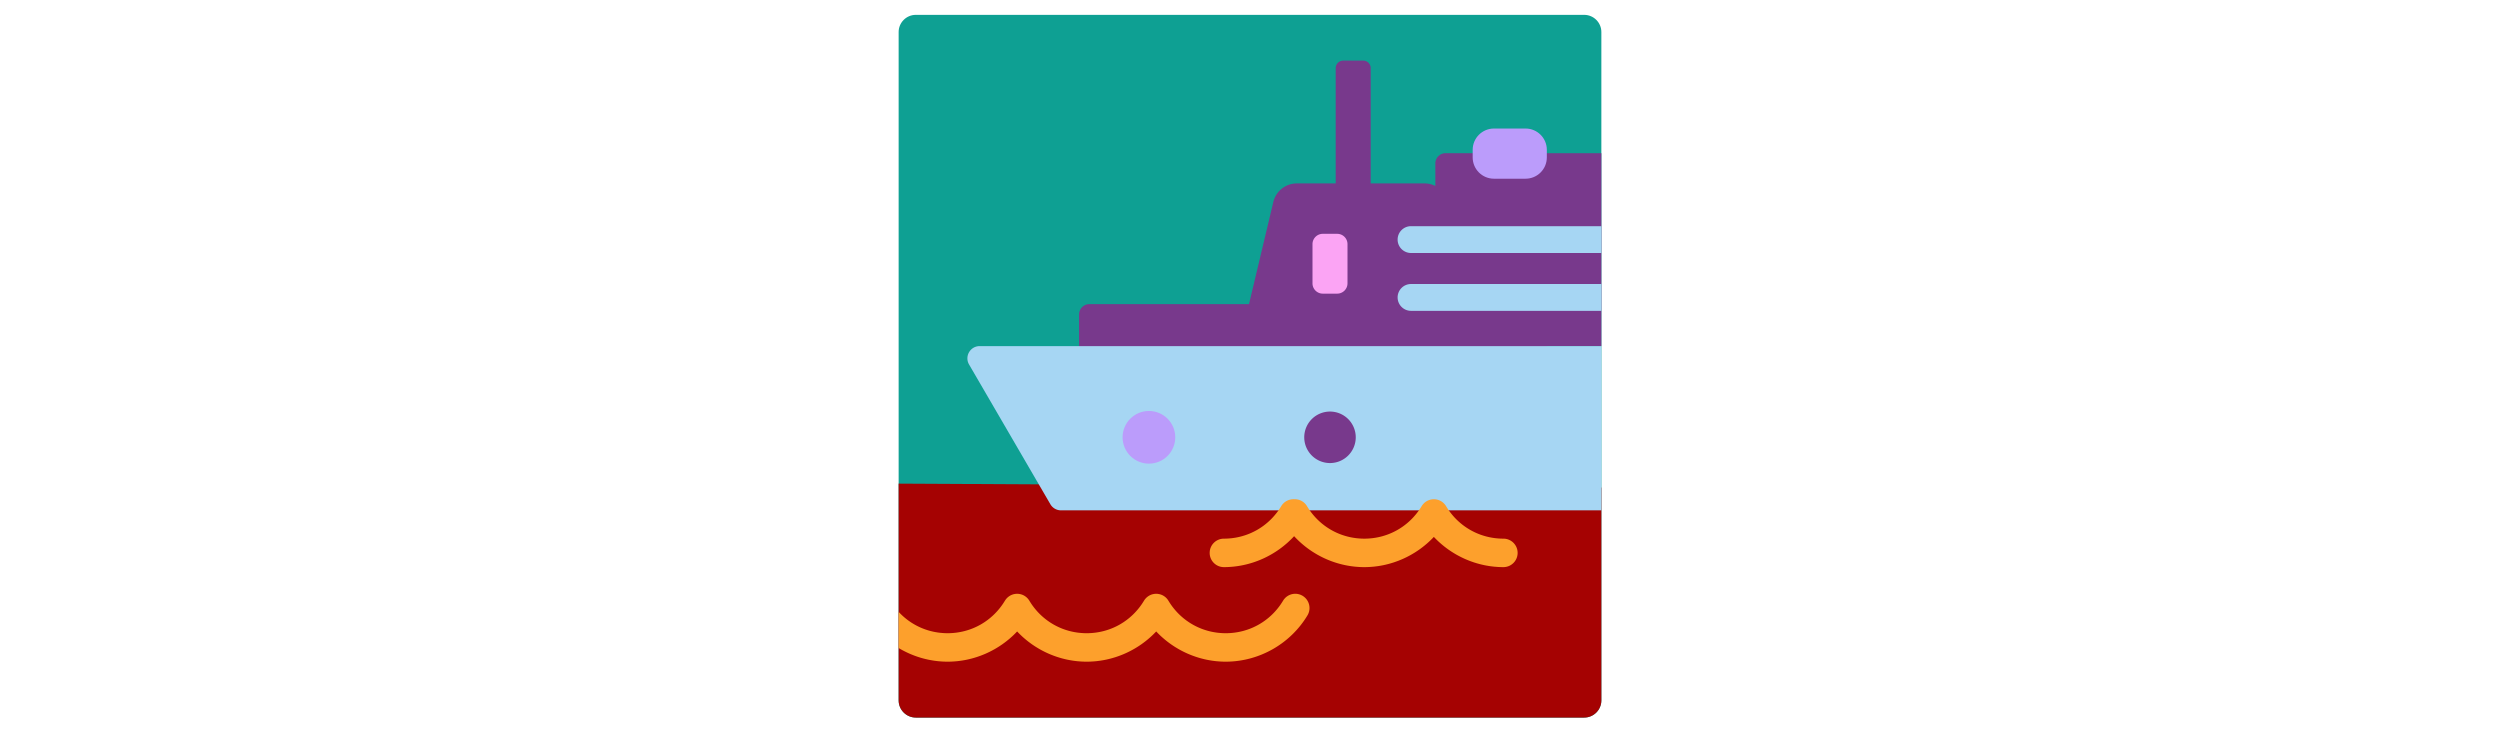
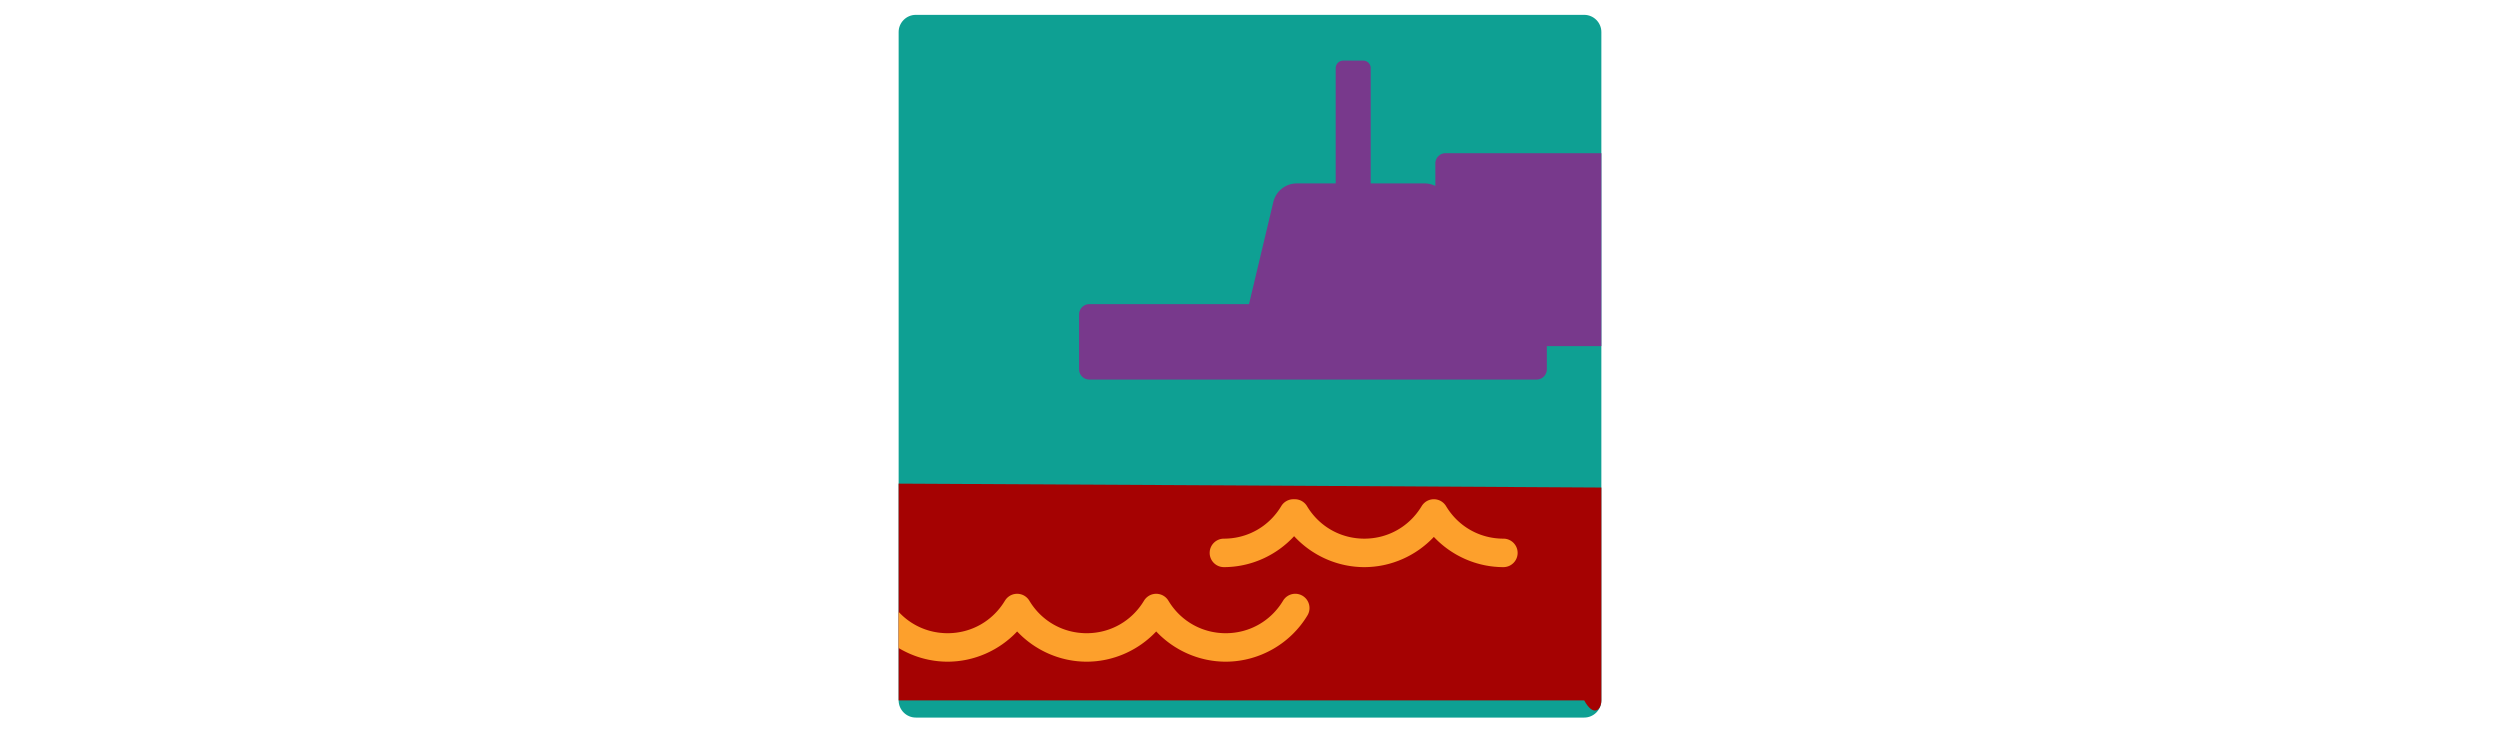
<svg xmlns="http://www.w3.org/2000/svg" id="th_fir_u1F6A2-ship" width="100%" height="100%" version="1.1" preserveAspectRatio="xMidYMid meet" viewBox="0 0 512 512" style="height:150px" data-uid="fir_u1F6A2-ship" data-keyword="u1F6A2-ship" data-complex="true" data-coll="fir" data-c="{&quot;76dfff&quot;:[&quot;fir_u1F6A2-ship_l_0&quot;],&quot;00beea&quot;:[&quot;fir_u1F6A2-ship_l_1&quot;],&quot;ffffff&quot;:[&quot;fir_u1F6A2-ship_l_2&quot;],&quot;2b3b47&quot;:[&quot;fir_u1F6A2-ship_l_3&quot;],&quot;00a6c1&quot;:[&quot;fir_u1F6A2-ship_l_4&quot;],&quot;ff473e&quot;:[&quot;fir_u1F6A2-ship_l_5&quot;],&quot;d1cfc3&quot;:[&quot;fir_u1F6A2-ship_l_6&quot;],&quot;597b91&quot;:[&quot;fir_u1F6A2-ship_l_7&quot;]}" data-colors="[&quot;#76dfff&quot;,&quot;#00beea&quot;,&quot;#ffffff&quot;,&quot;#2b3b47&quot;,&quot;#00a6c1&quot;,&quot;#ff473e&quot;,&quot;#d1cfc3&quot;,&quot;#597b91&quot;]">
  <defs id="SvgjsDefs8310" />
  <path id="fir_u1F6A2-ship_l_0" d="M501.617 489.617C501.617 496.217 496.217 501.617 489.617 501.617H22.383C15.783 501.617 10.383 496.217 10.383 489.617V22.383C10.383 15.783 15.783 10.383 22.383 10.383H489.617C496.217 10.383 501.617 15.783 501.617 22.383V489.617Z " data-color-original="#76dfff" fill="#0ea093" class="76dfff" />
-   <path id="fir_u1F6A2-ship_l_1" d="M10.383 338.078V489.617C10.383 496.217 15.783 501.617 22.383 501.617H489.617C496.217 501.617 501.617 496.217 501.617 489.617V340.813C345.697 339.976 136.519 338.622 10.383 338.078Z " data-color-original="#00beea" fill="#a50202" class="00beea" />
+   <path id="fir_u1F6A2-ship_l_1" d="M10.383 338.078V489.617H489.617C496.217 501.617 501.617 496.217 501.617 489.617V340.813C345.697 339.976 136.519 338.622 10.383 338.078Z " data-color-original="#00beea" fill="#a50202" class="00beea" />
  <path id="fir_u1F6A2-ship_l_2" d="M501.617 107.075H392.762A7.2 7.2 0 0 0 385.562 114.275V129.997A16.778 16.778 0 0 0 378.061 128.222H340.386V47.603A5.221 5.221 0 0 0 335.164 42.382H321.127A5.222 5.222 0 0 0 315.905 47.603V128.222H288.725A16.88 16.88 0 0 0 272.306 141.19L255.302 212.605H143.712A7.2 7.2 0 0 0 136.512 219.805V258.145A7.2 7.2 0 0 0 143.712 265.345H456.3A7.2 7.2 0 0 0 463.5 258.145V241.951H501.617V107.075Z " data-color-original="#ffffff" fill="#78398c" class="ffffff" />
-   <path id="fir_u1F6A2-ship_l_3" d="M501.617 176.857H368.568C363.389 176.857 359.192 172.659 359.192 167.481S363.389 158.105 368.568 158.105H501.617V176.857ZM501.617 198.541H368.568C363.389 198.541 359.192 202.739 359.192 207.917S363.389 217.293 368.568 217.293H501.617V198.541ZM501.617 241.951H67.024C60.417 241.951 56.298 249.114 59.621 254.824L116.457 352.502A8.566 8.566 0 0 0 123.86 356.76H501.617V241.951Z " data-color-original="#2b3b47" fill="#a6d6f3" class="2b3b47" />
  <path id="fir_u1F6A2-ship_l_4" d="M443.087 386.497C443.087 391.993 438.632 396.448 433.136 396.448C414.632 396.448 397 388.591 384.528 375.325C372.056 388.591 354.423 396.448 335.92 396.448C317.182 396.448 299.337 388.393 286.84 374.823C274.343 388.394 256.498 396.448 237.761 396.448C232.265 396.448 227.81 391.993 227.81 386.497S232.265 376.546 237.761 376.546C254.321 376.546 269.302 368.051 277.835 353.821A9.95 9.95 0 0 1 286.839 348.999A9.945 9.945 0 0 1 295.845 353.821C304.378 368.05 319.36 376.546 335.92 376.546C352.48 376.546 367.461 368.051 375.994 353.821C376.012 353.792 376.033 353.766 376.051 353.736C376.204 353.486 376.366 353.241 376.542 353.004C376.601 352.924 376.667 352.852 376.728 352.774C376.868 352.597 377.008 352.42 377.161 352.251C377.265 352.136 377.377 352.032 377.485 351.922C377.604 351.803 377.719 351.68 377.845 351.566C378.002 351.424 378.167 351.294 378.332 351.163C378.421 351.092 378.505 351.017 378.597 350.949C378.82 350.784 379.052 350.632 379.286 350.487C379.328 350.461 379.366 350.43 379.409 350.404L379.422 350.397A9.87 9.87 0 0 1 380.265 349.948C380.28 349.941 380.295 349.931 380.311 349.924C380.511 349.831 380.717 349.753 380.923 349.674A9.853 9.853 0 0 1 382.033 349.31C382.061 349.303 382.088 349.292 382.116 349.285A9.75 9.75 0 0 1 382.884 349.131C382.944 349.121 383.003 349.106 383.064 349.097C383.282 349.065 383.501 349.048 383.72 349.03C383.825 349.021 383.93 349.007 384.035 349.001C384.208 348.993 384.379 348.997 384.552 348.998C384.706 348.998 384.86 348.993 385.015 349.001C385.139 349.007 385.262 349.024 385.385 349.035C385.586 349.052 385.786 349.067 385.986 349.096C386.069 349.108 386.15 349.129 386.232 349.143C386.467 349.184 386.702 349.225 386.935 349.284C387.001 349.301 387.066 349.324 387.132 349.342C387.374 349.408 387.615 349.475 387.853 349.56A9.94 9.94 0 0 1 389.64 350.402L389.646 350.405C389.667 350.417 389.685 350.432 389.705 350.445C389.965 350.603 390.219 350.772 390.464 350.954C390.54 351.01 390.608 351.072 390.681 351.13C390.862 351.273 391.043 351.416 391.215 351.572C391.33 351.676 391.434 351.787 391.543 351.896C391.662 352.015 391.784 352.13 391.898 352.256C392.044 352.417 392.177 352.586 392.311 352.755C392.378 352.84 392.45 352.919 392.515 353.007C392.69 353.242 392.85 353.486 393.003 353.734C393.021 353.764 393.043 353.791 393.061 353.821C401.594 368.05 416.576 376.546 433.135 376.546C438.632 376.546 443.087 381.001 443.087 386.497ZM292.766 416.504C288.051 413.678 281.94 415.209 279.114 419.92C270.58 434.149 255.599 442.645 239.039 442.645S207.498 434.15 198.965 419.92C198.945 419.886 198.92 419.856 198.9 419.822A9.948 9.948 0 0 0 198.42 419.105C198.355 419.017 198.282 418.936 198.215 418.851C198.081 418.683 197.949 418.514 197.803 418.354C197.689 418.228 197.567 418.113 197.448 417.994C197.339 417.886 197.235 417.774 197.12 417.67C196.948 417.513 196.766 417.37 196.585 417.227C196.512 417.17 196.444 417.108 196.369 417.053A9.868 9.868 0 0 0 195.613 416.546C195.591 416.533 195.572 416.517 195.551 416.504L195.544 416.501A9.94 9.94 0 0 0 193.757 415.659A10.121 10.121 0 0 0 193.029 415.439C192.965 415.422 192.903 415.399 192.839 415.383C192.605 415.325 192.37 415.283 192.134 415.242C192.053 415.228 191.973 415.208 191.891 415.195C191.69 415.165 191.488 415.15 191.286 415.133C191.164 415.122 191.043 415.106 190.92 415.099C190.763 415.091 190.608 415.096 190.451 415.096C190.281 415.096 190.111 415.091 189.94 415.099C189.833 415.104 189.727 415.12 189.62 415.128C189.403 415.146 189.186 415.162 188.969 415.194C188.907 415.203 188.847 415.219 188.786 415.229C188.53 415.272 188.274 415.319 188.021 415.382C187.996 415.388 187.971 415.398 187.946 415.404A9.7 9.7 0 0 0 186.216 416.021L186.168 416.047C185.881 416.183 185.601 416.332 185.327 416.495L185.314 416.502C185.272 416.527 185.235 416.557 185.193 416.583C184.958 416.729 184.726 416.88 184.502 417.046C184.409 417.115 184.323 417.191 184.233 417.263C184.07 417.393 183.906 417.522 183.75 417.663C183.622 417.779 183.504 417.903 183.383 418.025C183.277 418.132 183.167 418.235 183.065 418.347A9.26 9.26 0 0 0 182.625 418.879C182.566 418.954 182.503 419.023 182.447 419.1C182.268 419.34 182.104 419.589 181.949 419.843C181.933 419.869 181.914 419.892 181.899 419.918C173.365 434.147 158.384 442.643 141.824 442.643S110.283 434.148 101.749 419.918C101.733 419.892 101.714 419.869 101.699 419.843A10.097 10.097 0 0 0 101.202 419.101C101.142 419.02 101.076 418.947 101.014 418.868A10.067 10.067 0 0 0 100.585 418.35C100.476 418.23 100.359 418.12 100.246 418.006C100.132 417.892 100.022 417.775 99.902 417.667C99.735 417.515 99.559 417.377 99.384 417.238C99.306 417.176 99.232 417.11 99.152 417.05A9.67 9.67 0 0 0 98.407 416.551C98.382 416.536 98.36 416.518 98.335 416.502L98.327 416.498A9.976 9.976 0 0 0 96.543 415.657A9.657 9.657 0 0 0 95.78 415.427C95.728 415.413 95.677 415.394 95.625 415.381A9.476 9.476 0 0 0 94.904 415.237C94.828 415.224 94.753 415.205 94.677 415.193C94.473 415.163 94.269 415.148 94.065 415.13C93.945 415.12 93.826 415.103 93.706 415.097C93.549 415.089 93.393 415.094 93.237 415.094C93.067 415.094 92.897 415.089 92.726 415.097C92.621 415.102 92.517 415.117 92.412 415.126C92.193 415.144 91.973 415.161 91.755 415.193C91.698 415.201 91.643 415.216 91.586 415.225A9.63 9.63 0 0 0 90.805 415.381L90.765 415.393A9.944 9.944 0 0 0 89.273 415.909C89.183 415.948 89.091 415.979 89.002 416.02C88.977 416.032 88.953 416.047 88.928 416.059A9.814 9.814 0 0 0 88.112 416.494L88.099 416.501C88.056 416.527 88.017 416.558 87.975 416.584A9.737 9.737 0 0 0 87.286 417.046C87.196 417.113 87.114 417.186 87.026 417.256C86.859 417.389 86.692 417.52 86.533 417.664C86.409 417.776 86.296 417.896 86.179 418.013C86.068 418.124 85.954 418.232 85.847 418.349C85.697 418.514 85.56 418.688 85.422 418.862C85.358 418.943 85.29 419.018 85.229 419.101C85.056 419.334 84.898 419.575 84.747 419.82C84.727 419.853 84.703 419.883 84.682 419.916C76.148 434.145 61.167 442.641 44.608 442.641C31.354 442.641 19.122 437.188 10.387 427.72V453.007C20.599 459.129 32.414 462.544 44.608 462.544C63.112 462.544 80.744 454.686 93.217 441.421C105.69 454.687 123.322 462.544 141.826 462.544S177.962 454.686 190.435 441.421C202.908 454.687 220.54 462.544 239.044 462.544C262.308 462.544 284.205 450.133 296.187 430.153C299.009 425.443 297.479 419.331 292.766 416.504Z " data-color-original="#00a6c1" fill="#fda02c" class="00a6c1" />
-   <path id="fir_u1F6A2-ship_l_5" d="M463.5 104.726V110.047C463.5 118.264 456.839 124.925 448.622 124.925H426.543C418.326 124.925 411.665 118.264 411.665 110.047V104.726C411.665 96.509 418.326 89.848 426.543 89.848H448.622C456.839 89.848 463.5 96.509 463.5 104.726ZM185.344 287.289C175.176 287.289 166.934 295.531 166.934 305.699S175.176 324.109 185.344 324.109S203.754 315.867 203.754 305.699C203.754 295.532 195.511 287.289 185.344 287.289Z " data-color-original="#ff473e" fill="#bb9cfb" class="ff473e" />
-   <path id="fir_u1F6A2-ship_l_6" d="M311.921 287.699A18 18 0 0 1 329.921 305.699A18 18 0 0 1 311.921 323.699A18 18 0 0 1 293.921 305.699A18 18 0 0 1 311.921 287.699Z " fill="#78398c" data-topath-type="circle" data-topath-id="SvgjsCircle8317" class="d1cfc3" />
-   <path id="fir_u1F6A2-ship_l_7" d="M316.958 205.271H306.884A7.2 7.2 0 0 1 299.684 198.071V170.655A7.2 7.2 0 0 1 306.884 163.455H316.958A7.2 7.2 0 0 1 324.158 170.655V198.071A7.2 7.2 0 0 1 316.958 205.271Z " data-color-original="#597b91" fill="#fba4f4" class="597b91" />
</svg>